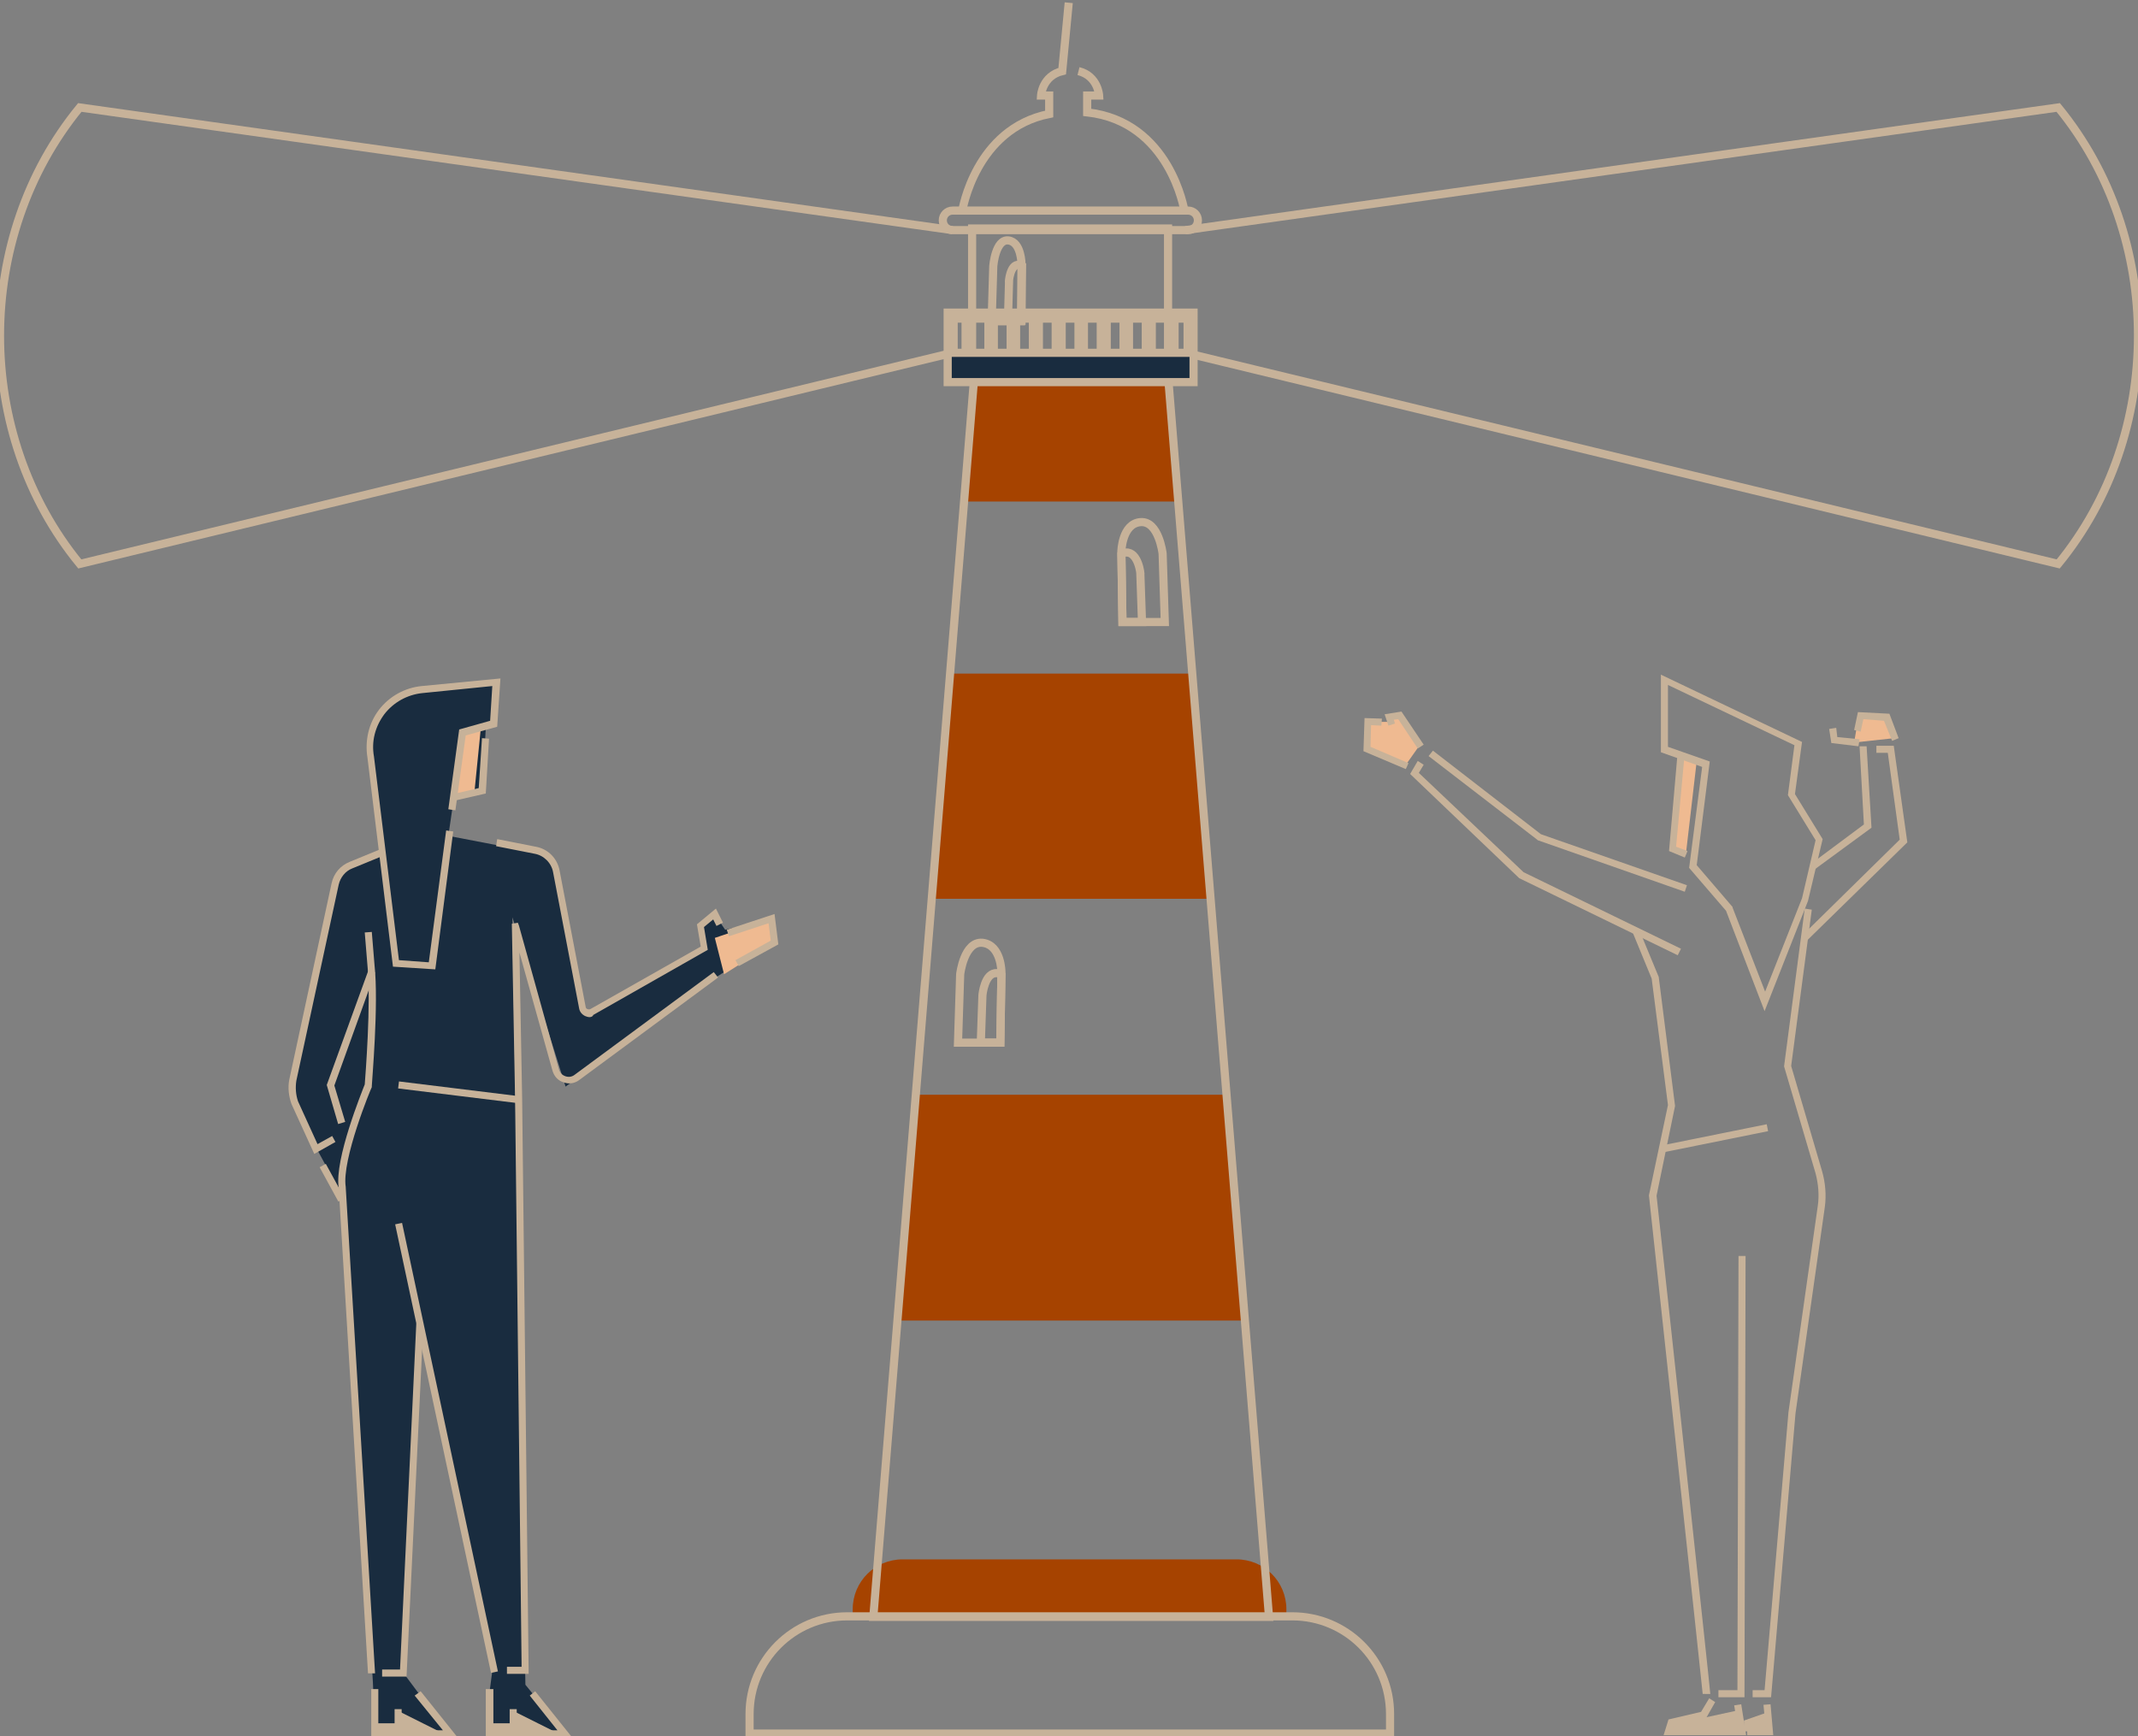
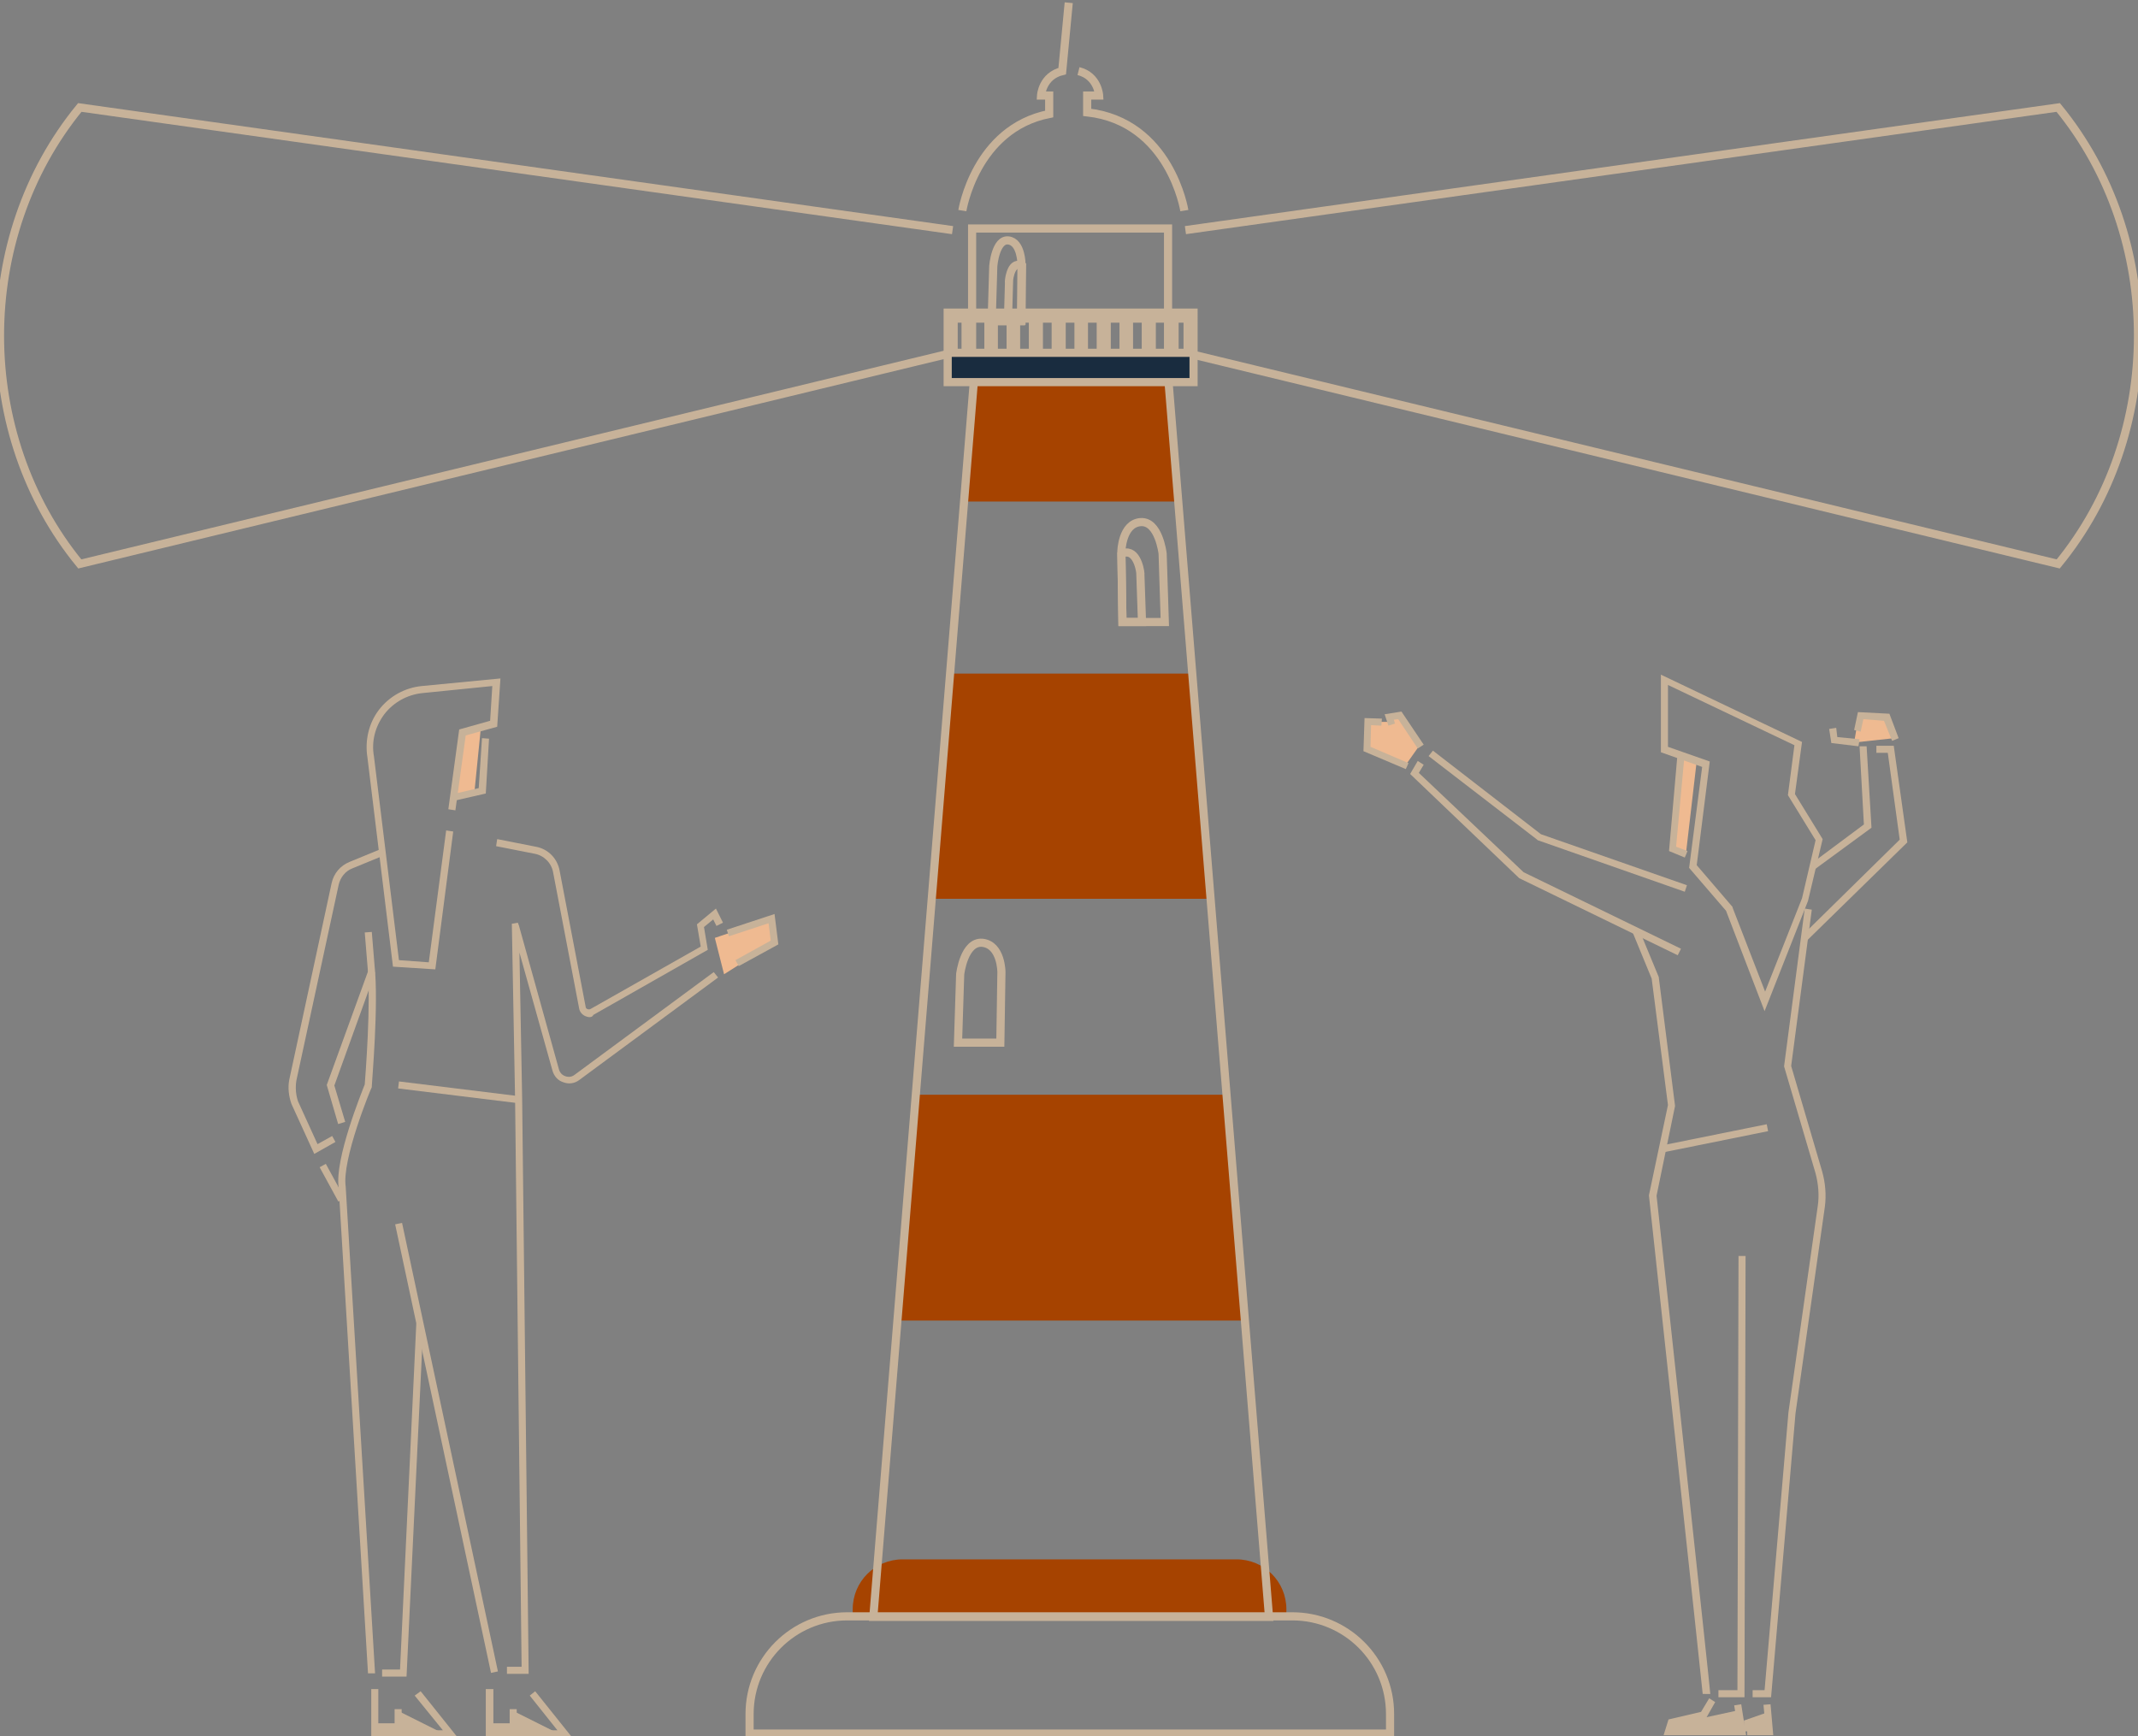
<svg xmlns="http://www.w3.org/2000/svg" id="Ñëîé_1" x="0px" y="0px" viewBox="0 0 393.9 319.9" style="enable-background:new 0 0 393.9 319.9;" xml:space="preserve">
  <rect x="0" y="0" width="393.9" height="319.9" fill="#808080" stroke="none" />
  <style type="text/css">	.st0{fill:none;stroke:#C7B299;stroke-width:1.5;stroke-miterlimit:10;}	.st1{fill:#A64300;}	.st2{fill:#192C3F;stroke:#C7B299;stroke-width:1.5;stroke-miterlimit:10;}	.st3{fill:#192C3F;}	.st4{fill:#EFBA91;}	.st5{fill:#C7B299;}	.st6{fill:#FFFFFF;}</style>
  <path class="st0" d="M175.5,42.4L14.7,19.8l0,0c-19.6,23.9-19.6,60.2,0,84.1l0,0L175.5,65" />
  <path class="st0" d="M218.4,42.4l160.8-22.6l0,0c19.6,23.9,19.6,60.2,0,84.1l0,0L218.4,65" />
  <g>
    <g>
      <g>
        <g>
          <polygon class="st1" points="175.1,124.1 171.7,165.6 223.1,165.6 219.7,124.1     " />
        </g>
      </g>
      <g>
        <g>
          <polygon class="st1" points="229.4,243.3 226,201.7 168.7,201.7 165.4,243.3     " />
        </g>
      </g>
      <g>
        <g>
          <polygon class="st1" points="199.2,69.3 195.6,69.3 179.5,69.3 177.6,92.4 217.1,92.4 215.2,69.3     " />
        </g>
      </g>
    </g>
    <g>
      <g>
        <path class="st1" d="M237.1,298.4h-80v-1.9c0-5.1,4.1-9.2,9.2-9.2h61.5c5.1,0,9.2,4.1,9.2,9.2V298.4z" />
      </g>
    </g>
    <g>
      <g>
        <rect x="179.1" y="42.1" class="st0" width="36.1" height="27.3" />
      </g>
    </g>
    <g>
      <g>
        <g>
          <path class="st0" d="M188.1,59.2h-5.4l0.3-10.2c0,0,0.4-5,2.8-4.7c2.4,0.3,2.4,4.4,2.4,4.4L188.1,59.2z" />
        </g>
      </g>
      <g>
        <g>
          <path class="st0" d="M187.7,48.8c0.2,0,0.4,0.1,0.6,0.2l-0.1,10.1h-2.5l0.2-7.1C185.8,52.1,186.1,48.6,187.7,48.8z" />
        </g>
      </g>
    </g>
    <g>
      <g>
        <polygon class="st0" points="215.2,69.3 199.2,69.3 195.6,69.3 179.5,69.3 160.9,297.9 192.3,297.9 202.5,297.9 233.8,297.9        " />
      </g>
    </g>
    <path class="st0" d="M196.9,0.5l-1.2,12.6c-3.7,0.9-3.9,4.5-3.9,4.5h1.5v3.1V21c-13.6,2.7-16,17.8-16,17.8" />
    <path class="st0" d="M218.2,38.8c0,0-2.6-16.4-17.9-18.1v0v-3.1h2.2c0,0-0.2-3.6-3.8-4.5" />
    <g>
      <g>
        <g>
          <path class="st0" d="M206.8,114.6h7.8l-0.4-12.6c0,0-0.7-6.1-4.1-5.8s-3.5,5.4-3.5,5.4L206.8,114.6z" />
        </g>
      </g>
      <g>
        <g>
          <path class="st0" d="M207.4,101.8c-0.3,0-0.6,0.1-0.8,0.3l0.2,12.5h3.6l-0.3-8.7C210.2,105.8,209.7,101.6,207.4,101.8z" />
        </g>
      </g>
    </g>
    <path class="st2" d="M174.6,57.6v12.8h45.3V57.6H174.6z M218.8,65h-2.4v-6.3h2.4V65z M211.1,65h-3.1v-6.3h3.1V65z M212.2,58.7h3.1  V65h-3.1V58.7z M207,65h-3.1v-6.3h3.1V65z M202.8,65h-3.1v-6.3h3.1V65z M198.7,65h-3.1v-6.3h3.1V65z M194.5,65h-3.1v-6.3h3.1V65z   M190.3,65h-3.1v-6.3h3.1V65z M186.2,65h-3.1v-6.3h3.1V65z M182,65H179v-6.3h3.1V65z M177.9,58.7V65h-2.2v-6.3H177.9z" />
    <g>
      <g>
-         <path class="st0" d="M218.9,42.4h-43.4c-1,0-1.8-0.8-1.8-1.8l0,0c0-1,0.8-1.8,1.8-1.8h43.4c1,0,1.8,0.8,1.8,1.8l0,0    C220.7,41.6,219.9,42.4,218.9,42.4z" />
-       </g>
+         </g>
    </g>
    <g>
      <g>
        <path class="st0" d="M256.1,319.4h-118v-3.6c0-9.9,8-18,18-18h82c9.9,0,18,8,18,18V319.4z" />
      </g>
    </g>
    <g>
      <g>
        <g>
          <path class="st0" d="M184.3,192.1h-7.8l0.4-12.6c0,0,0.7-6.1,4.1-5.8c3.5,0.4,3.5,5.4,3.5,5.4L184.3,192.1z" />
        </g>
      </g>
      <g>
        <g>
-           <path class="st0" d="M183.7,179.3c0.3,0,0.6,0.1,0.8,0.3l-0.2,12.5h-3.6l0.3-8.7C181,183.3,181.4,179.1,183.7,179.3z" />
-         </g>
+           </g>
      </g>
    </g>
  </g>
  <g>
-     <path class="st3" d="M69.1,319.4l-0.4-9.5l-5.5-89.3l-5.2-9.6l-4.1-9.7v-1.4l8-37.8c0.2-1.2,1-2.1,2.1-2.6l6.4-2.8L68.2,136  l2.3-4.9l3.8-3.1l5-1.2l12.2-1.2l-0.5,7.7l-1.5,0.7l-0.6,11.7l-5.3,1.5l-1,6.8l17.7,3.4l2,2.3l4.9,25.9c0.2,0.9,1.3,1.4,2.1,0.9  l20.5-11.7l-0.4-4.7l2.3-1.6l1.9,2.8l6.8-1.5l0.6,4.4l-11,7.1l-25.8,18.9L94.4,169l2.4,141.4l7.3,9c0,0-13.9,0.8-13.9,0  c0-0.8,0-7.7,0-7.7l0.6-4.6l-13.7-64.3l-2.8,65.4l8.6,11.5L69.1,319.4z" />
    <polygon class="st4" points="133.4,179.5 142.7,173.6 142.4,169.2 131.7,172.8  " />
    <polygon class="st5" points="69.1,317.5 73.5,317.5 73.5,315.3 81.7,319.4 69.1,319.4  " />
    <polygon class="st5" points="90.2,317.5 94.7,317.5 94.7,315.3 102.9,319.4 90.2,319.4  " />
    <polygon class="st4" points="88.6,134 87.4,146 83.6,147.2 85.2,135.1  " />
    <g>
      <path class="st5" d="M97.4,308.4h-4v-1.3h2.7l-1.2-104.5l-0.6-32.4l1.1-0.2l0.2,0.5l7.4,26.6c0.2,0.6,0.6,1,1.2,1.2   c0.6,0.2,1.2,0.1,1.7-0.3l25.6-18.9l0.8,1l-25.6,18.9c-0.8,0.6-1.9,0.8-2.9,0.4c-1-0.3-1.7-1.1-2-2.1l-6.1-21.8l0.5,26.8   L97.4,308.4z" />
    </g>
    <g>
      <path class="st5" d="M108.6,187.4c-0.3,0-0.5-0.1-0.8-0.2c-0.6-0.3-1-0.8-1.1-1.4l-4.8-25.1c-0.3-1.7-1.7-3.1-3.4-3.4l-7.1-1.4   l0.2-1.3l7.1,1.4c2.3,0.4,4,2.2,4.4,4.4l4.8,25.1c0,0.2,0.2,0.4,0.3,0.4c0.2,0.1,0.4,0.1,0.6,0l20.3-11.5l-0.7-4.1l3.5-2.9   l1.3,2.6l-1.2,0.6l-0.6-1.2l-1.7,1.4l0.7,4.2l-21.1,12C109.2,187.3,108.9,187.4,108.6,187.4z" />
    </g>
    <g>
      <path class="st5" d="M57.9,212.6l-4.2-9.2c-0.5-1.4-0.7-3-0.4-4.5l7.8-36.2c0.4-1.8,1.6-3.2,3.3-3.9l5.6-2.3l0.5,1.2l-5.6,2.3   c-1.3,0.5-2.2,1.7-2.5,3l-7.8,36.1c-0.2,1.3-0.1,2.6,0.3,3.8l3.6,7.9l2.7-1.5l0.6,1.1L57.9,212.6z" />
    </g>
    <g>
      <path class="st5" d="M67.8,308.3l-5.4-89.5c-0.8-5.2,4.3-17.7,4.8-19c0.1-1.3,1.2-15.1,0.5-21.9l-0.5-6.1l1.3-0.1l0.5,6.1   c0.8,7.2-0.5,21.7-0.5,22.3l0,0.1l0,0.1c-0.1,0.1-5.6,13.4-4.8,18.4l0,0.1l5.4,89.5L67.8,308.3z" />
    </g>
    <g>
      <polygon class="st5" points="74.9,308.9 70.4,308.9 70.4,307.6 73.7,307.6 76.7,243.8 78,243.8   " />
    </g>
    <g>
      <path class="st5" d="M80.2,178.6l-7.8-0.5l-4.7-38.5c-0.5-3.1,0.2-6.3,2.1-8.8c1.9-2.5,4.8-4.1,7.9-4.4l14.5-1.4l-0.6,8.9   l-5.8,1.6l-1.9,13.8l-1.3-0.2l2-14.7l5.7-1.6l0.4-6.4l-12.9,1.3c-2.8,0.3-5.3,1.7-7,3.9c-1.7,2.3-2.4,5-1.9,7.8l0,0l4.6,37.5   l5.5,0.4l3.2-24.3l1.3,0.2L80.2,178.6z" />
    </g>
    <g>
      <polygon class="st5" points="83.8,147.5 83.5,146.3 88.2,145.2 88.8,136 90.1,136.1 89.5,146.2   " />
    </g>
    <g>
      <polygon class="st5" points="136.1,178 135.5,176.9 142,173.3 141.6,170.1 134.3,172.5 133.9,171.3 142.7,168.4 143.4,174   " />
    </g>
    <g>
      <polygon class="st5" points="105.4,320.1 89.5,320.1 89.5,311.2 90.9,311.2 90.9,318.8 102.7,318.8 97.6,312.4 98.6,311.6   " />
    </g>
    <g>
      <rect x="93.9" y="314.9" class="st5" width="1.3" height="4.5" />
    </g>
    <g>
      <polygon class="st5" points="84.3,320.1 68.4,320.1 68.4,311.2 69.7,311.2 69.7,318.8 81.6,318.8 76.4,312.4 77.5,311.6   " />
    </g>
    <g>
      <rect x="72.7" y="314.9" class="st5" width="1.3" height="4.5" />
    </g>
    <g>
      <rect x="81.6" y="224.5" transform="matrix(0.978 -0.209 0.209 0.978 -53.923 23.072)" class="st5" width="1.3" height="84.5" />
    </g>
    <g>
      <rect x="83.8" y="190.1" transform="matrix(0.122 -0.993 0.993 0.122 -125.645 260.559)" class="st5" width="1.3" height="22.4" />
    </g>
    <g>
      <polygon class="st5" points="62.3,207.1 60.2,199.9 67.9,178.7 69.1,179.2 61.6,200 63.6,206.7   " />
    </g>
    <g>
      <rect x="60.6" y="214.2" transform="matrix(0.878 -0.479 0.479 0.878 -96.922 56.017)" class="st5" width="1.3" height="7.2" />
    </g>
  </g>
  <g>
    <polygon class="st5" points="307.4,317.9 320.3,315.1 320.9,319 307.9,319  " />
    <polygon class="st5" points="321.3,317 325.3,315.6 326,319 321.3,319  " />
    <polygon class="st4" points="308.2,156.4 309.8,138.8 312.6,140.2 310.6,157.4  " />
    <polygon class="st4" points="258.8,141.2 261.7,137.1 257.9,131.8 255.9,132.1 256.5,133 252,133 251.9,138  " />
    <path class="st4" d="M341.6,136.8c0,0,0.9-5.3,0.9-5.3l4.9,0.4l1.6,4.1L341.6,136.8z" />
    <polygon class="st6" points="264.9,139.5 265.7,140.2 265.3,139.5  " />
    <g>
      <g>
        <polygon class="st5" points="332.9,173.3 332,172.4 350,154.7 347.8,138.7 345.7,138.7 345.7,137.4 348.9,137.4 351.4,155.2        " />
      </g>
      <g>
        <polygon class="st5" points="334.3,160.2 333.6,159.2 343.4,151.9 342.6,137.5 343.9,137.5 344.8,152.5    " />
      </g>
      <g>
        <polygon class="st5" points="309.1,176 279.9,161.8 259.8,142.6 261.2,140.2 262.3,140.9 261.4,142.4 280.7,160.7 309.7,174.8        " />
      </g>
      <g>
        <path class="st5" d="M313.7,312.1c-0.1-1.4-9.8-90.9-9.9-91.8l0-0.1l3.5-16.6l-3-23.3l-3.5-8.5l1.2-0.5l3.6,8.7l3,23.7l0,0.1    l-3.4,16.5c1.1,9.8,9.9,91.1,9.9,91.8L313.7,312.1l0.6,0L313.7,312.1z" />
      </g>
      <g>
        <polygon class="st5" points="310.4,164.3 283.3,154.8 283.2,154.7 263.2,139.3 264,138.3 283.9,153.7 310.8,163.1    " />
      </g>
      <g>
        <polygon class="st5" points="310.4,158 307.5,156.8 309,139.6 310.3,139.7 308.8,156 310.9,156.8    " />
      </g>
      <g>
        <path class="st5" d="M325.1,186.3l-7.1-18.5l-6.8-7.9l2.4-18.6l-7.6-2.7v-14.3l26,12.4l-1.3,9.6l5.1,8.3l-2.7,11.4L325.1,186.3z     M312.6,159.4l6.6,7.7l0,0.1l6,15.5l6.8-17.2l2.5-10.7l-5.1-8.3l1.2-9.2l-23.3-11.1v11.4l7.7,2.7L312.6,159.4z" />
      </g>
      <g>
        <path class="st5" d="M326.3,312.7h-3.4v-1.3h2.2l4.4-51.2l5.4-38c0.3-2,0.1-4.1-0.4-6l-5.8-19.7l0-0.1l3.8-29l1.3,0.2l-3.8,28.8    l5.7,19.4c0.6,2.1,0.8,4.4,0.5,6.6l-5.4,38L326.3,312.7z" />
      </g>
      <g>
        <polygon class="st5" points="321.4,312.7 316.6,312.7 316.6,311.4 320.1,311.4 320.3,231.4 321.6,231.4    " />
      </g>
      <g>
        <rect x="306" y="209.1" transform="matrix(0.98 -0.198 0.198 0.98 -35.288 66.745)" class="st5" width="19.9" height="1.3" />
      </g>
      <g>
        <polygon class="st5" points="261.2,137.9 257.6,132.5 256.8,132.6 257,133.3 255.8,133.7 255.1,131.6 258.2,131.1 262.3,137.2        " />
      </g>
      <g>
        <polygon class="st5" points="259,141.7 251.2,138.4 251.4,132.3 254.6,132.4 254.5,133.7 252.6,133.6 252.5,137.6 259.5,140.6        " />
      </g>
      <g>
        <polygon class="st5" points="342.4,137.5 337.4,136.9 337,134.3 338.3,134.1 338.5,135.8 342.6,136.2    " />
      </g>
      <g>
        <polygon class="st5" points="348.6,136.5 347.1,132.8 343.3,132.5 342.8,134.8 341.6,134.5 342.3,131.2 348.1,131.5 349.8,136        " />
      </g>
    </g>
    <g>
      <polygon class="st5" points="326.7,319.7 321.9,319.7 321.9,318.4 325.3,318.4 324.9,314.1 326.2,314   " />
    </g>
    <g>
      <polygon class="st5" points="321.7,319.7 306.5,319.7 307.4,316.8 313.4,315.4 314.9,312.9 316,313.6 314.3,316.6 308.4,317.9    308.2,318.4 320.2,318.4 319.5,314.2 320.8,314   " />
    </g>
  </g>
</svg>